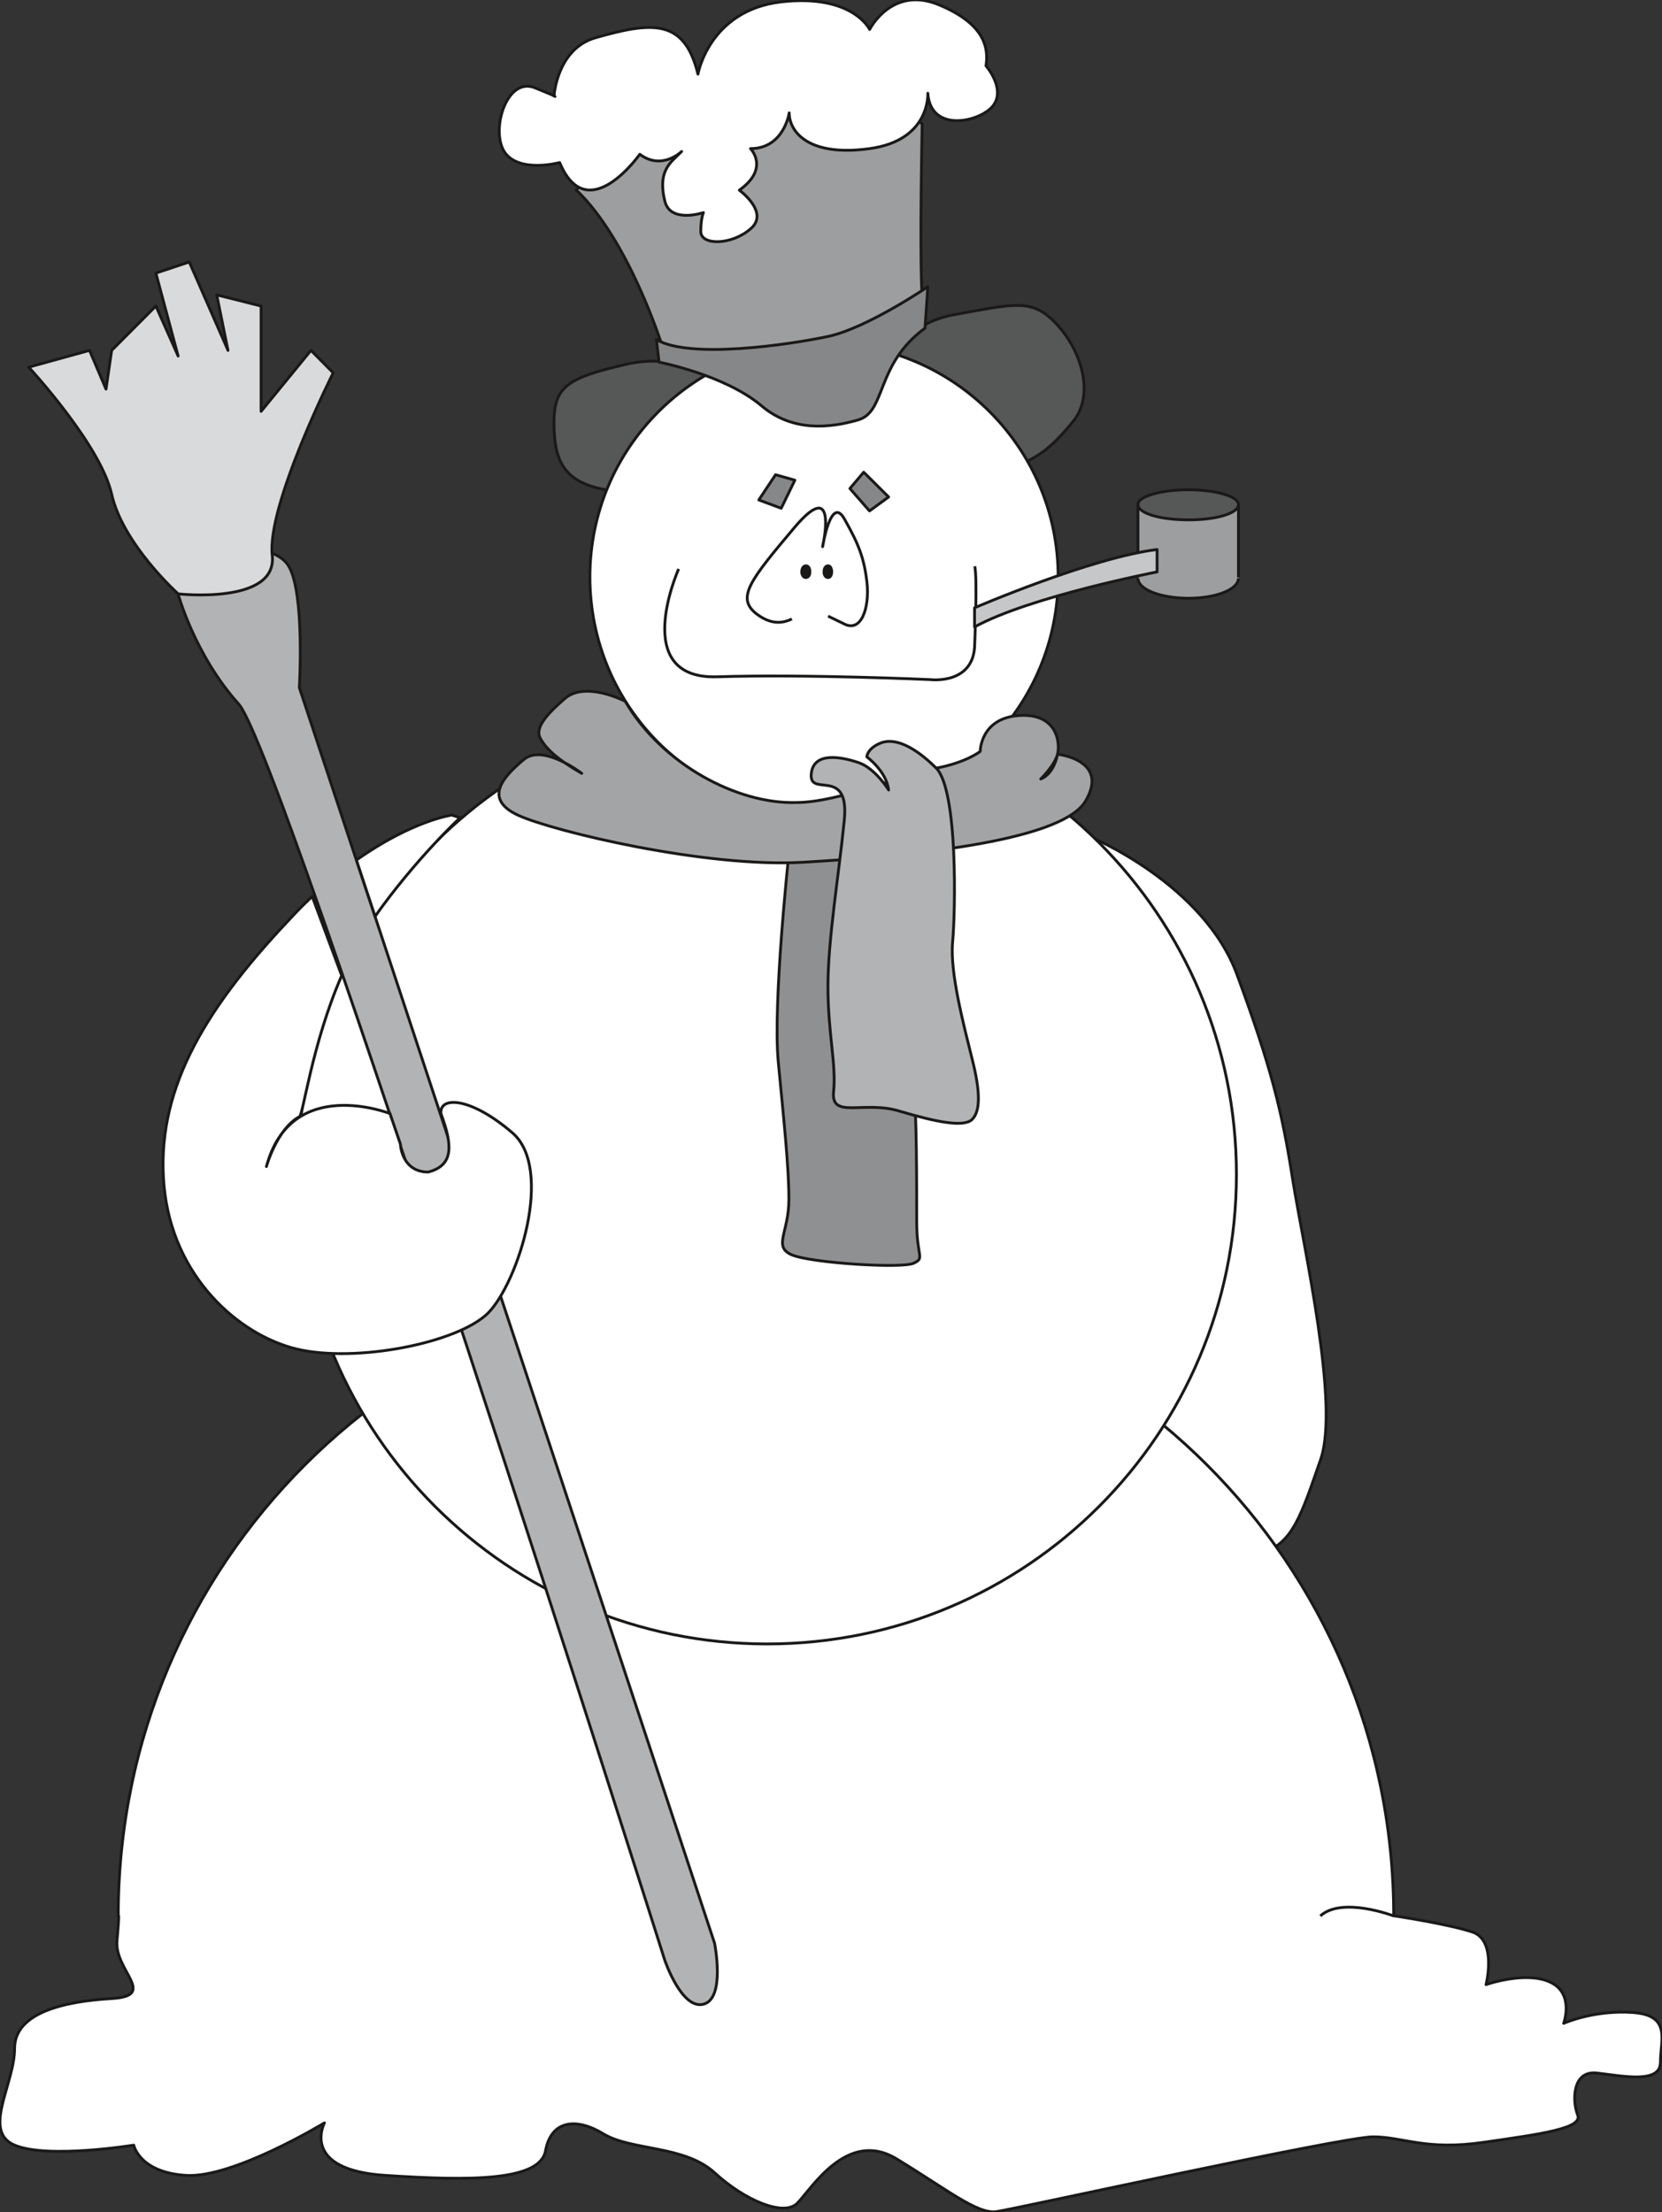
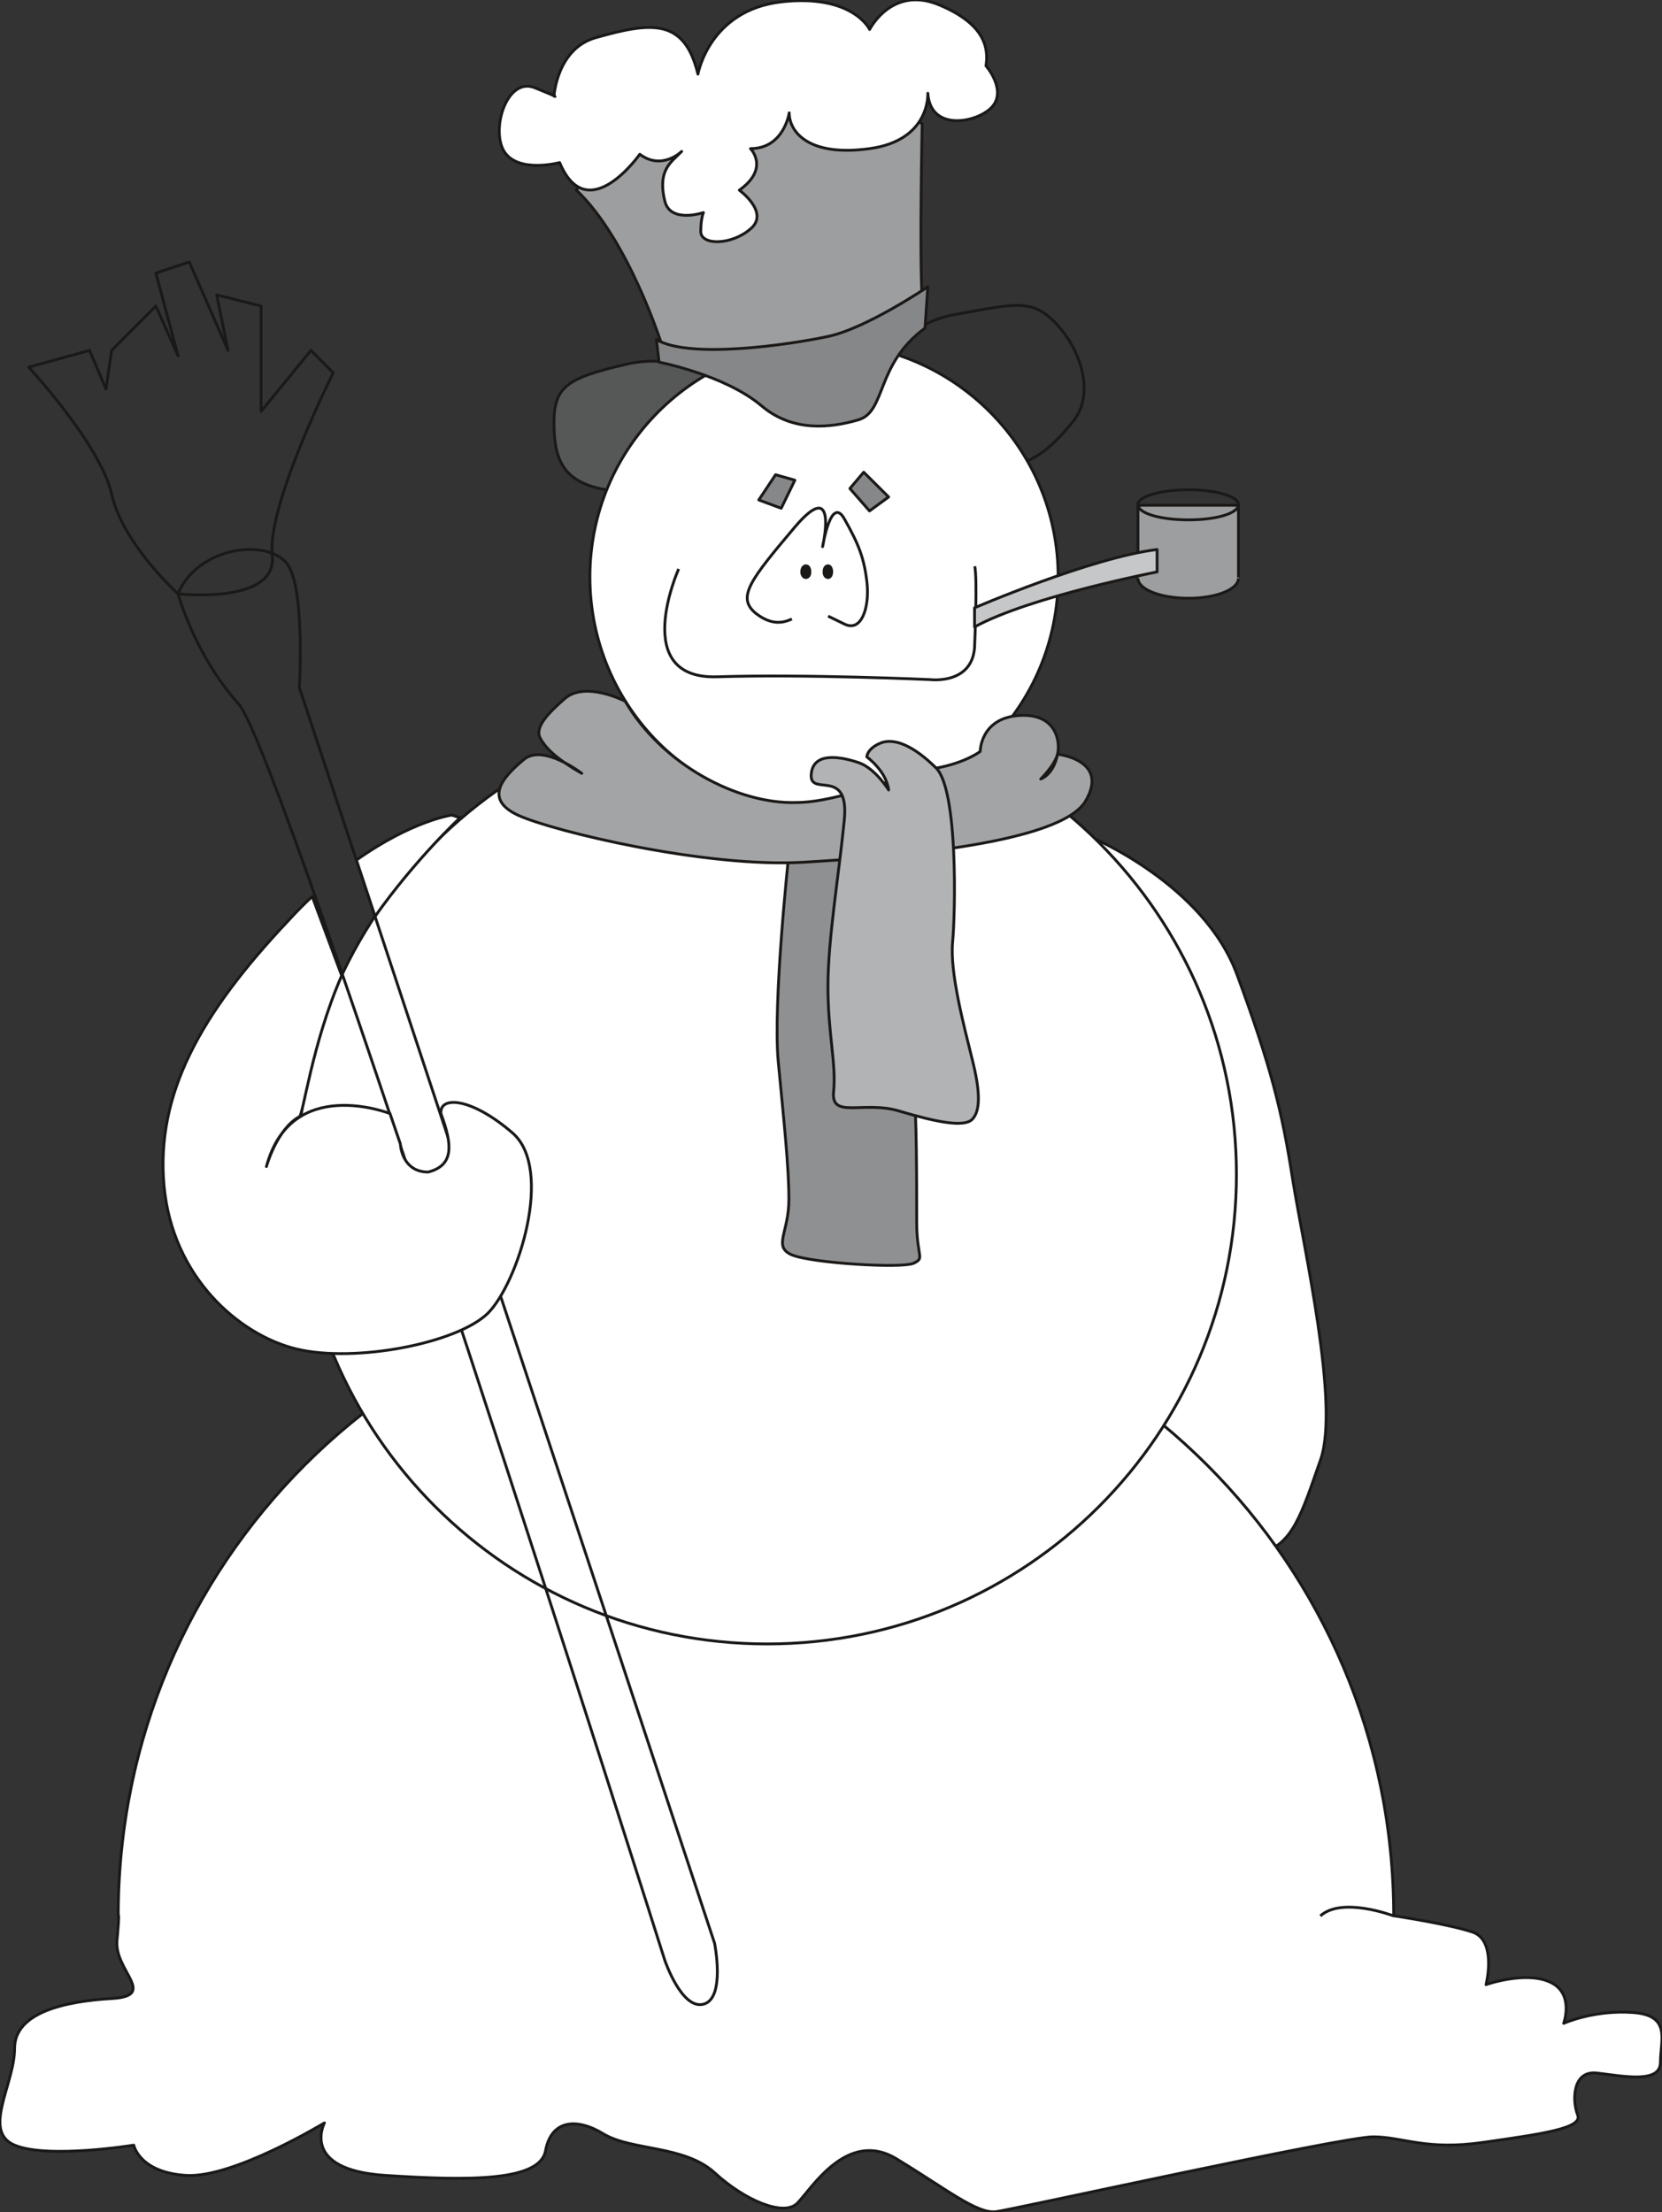
<svg xmlns="http://www.w3.org/2000/svg" version="1.2" width="400.592" height="141.1mm" viewBox="0 0 10599 14110" preserveAspectRatio="xMidYMid" fill-rule="evenodd" stroke-width="28.222" stroke-linejoin="round" xml:space="preserve">
  <rect x="0" y="0" width="10599" height="14110" fill="#333333" stroke="none" />
  <defs class="ClipPathGroup">
    <clipPath id="a" clipPathUnits="userSpaceOnUse">
      <path d="M0 0h10599v14110H0z" />
    </clipPath>
  </defs>
  <g class="SlideGroup">
    <g class="Slide" clip-path="url(#a)">
      <g class="Page">
        <g class="com.sun.star.drawing.ClosedBezierShape">
          <path class="BoundingBox" fill="none" d="M3524 2295h1128v842H3524z" />
          <path fill="#565757" d="M4628 2464s-264-228-636-140c-371 86-459 140-459 371 0 229 53 369 299 423 247 53 636-158 743-318 107-158 53-336 53-336Z" />
          <path fill="none" stroke="#1B1918" stroke-width="18" stroke-linejoin="miter" d="M4628 2464s-264-228-636-140c-371 86-459 140-459 371 0 229 53 369 299 423 247 53 636-158 743-318 107-158 53-336 53-336Z" />
        </g>
        <g class="com.sun.star.drawing.ClosedBezierShape">
          <path class="BoundingBox" fill="none" d="M5675 1939h1249v1033H5675z" />
-           <path fill="#565757" d="M5685 2377s17-302 406-371c390-70 496-106 654 69 160 177 228 443 106 603-124 157-231 246-353 282-124 35-813-583-813-583Z" />
          <path fill="none" stroke="#1B1918" stroke-width="18" stroke-linejoin="miter" d="M5685 2377s17-302 406-371c390-70 496-106 654 69 160 177 228 443 106 603-124 157-231 246-353 282-124 35-813-583-813-583Z" />
        </g>
        <g class="com.sun.star.drawing.ClosedBezierShape">
          <path class="BoundingBox" fill="none" d="M3662 620h2230v1676H3662z" />
          <path fill="#9C9E9F" d="M4221 2201s-211-671-546-989l335-407 636-158 1007-17 228 160s-18 846 0 1112c0 0-636 599-1660 299Z" />
          <path fill="none" stroke="#1B1918" stroke-width="18" stroke-linejoin="miter" d="M4221 2201s-211-671-546-989l335-407 636-158 1007-17 228 160s-18 846 0 1112c0 0-636 599-1660 299Z" />
        </g>
        <g class="com.sun.star.drawing.ClosedBezierShape">
          <path class="BoundingBox" fill="none" d="M6944 5325h1524v4597H6944z" />
          <path fill="#FFF" d="M6955 5339s724 299 935 881c215 584 286 866 354 1305 71 443 300 1431 178 1785-124 353-178 546-390 599-210 53-882-899-846-1113 35-210-231-3457-231-3457Z" />
          <path fill="none" stroke="#1B1918" stroke-width="18" stroke-linejoin="miter" d="M6955 5339s724 299 935 881c215 584 286 866 354 1305 71 443 300 1431 178 1785-124 353-178 546-390 599-210 53-882-899-846-1113 35-210-231-3457-231-3457Z" />
        </g>
        <g class="com.sun.star.drawing.ClosedBezierShape">
          <path class="BoundingBox" fill="none" d="M-10 8144h10620v5975H-10z" />
          <path fill="#FFF" d="M8888 12220c0-2249-1822-4067-4068-4067-2245 0-4066 1818-4066 4067 0 0 10-36-8 158-18 193 264 353-36 370-299 18-617 89-617 318 0 228-210 528 0 617 211 89 760 0 760 0s35 175 335 193 881-335 881-335-160 300 389 335c546 36 985 36 1021-157 36-196 196-214 371-107 178 107 513 71 706 246 193 178 442 282 528 196 89-89 319-478 636-282 318 193 513 353 635 335 125-18 2205-477 2401-477 193 0 335 89 706 35 368-53 635-89 599-175-35-89-35-284 122-267 160 18 406 71 406-68 0-142 72-300-175-318-249-18-442 69-442 69s71-193-89-264c-157-71-406 17-406 17s71-281-86-335c-160-53-503-104-503-104Z" />
          <path fill="none" stroke="#1B1918" stroke-width="18" stroke-linejoin="miter" d="M8888 12220c0-2249-1822-4067-4068-4067-2245 0-4066 1818-4066 4067 0 0 10-36-8 158-18 193 264 353-36 370-299 18-617 89-617 318 0 228-210 528 0 617 211 89 760 0 760 0s35 175 335 193 881-335 881-335-160 300 389 335c546 36 985 36 1021-157 36-196 196-214 371-107 178 107 513 71 706 246 193 178 442 282 528 196 89-89 319-478 636-282 318 193 513 353 635 335 125-18 2205-477 2401-477 193 0 335 89 706 35 368-53 635-89 599-175-35-89-35-284 122-267 160 18 406 71 406-68 0-142 72-300-175-318-249-18-442 69-442 69s71-193-89-264c-157-71-406 17-406 17s71-281-86-335c-160-53-503-104-503-104Z" />
        </g>
        <g class="com.sun.star.drawing.ClosedBezierShape">
          <path class="BoundingBox" fill="none" d="M8420 12162h470v60h-470z" />
          <path fill="#E8E9EA" d="M8888 12221s-329-127-468 0c121-93 272-62 468 0Z" />
        </g>
        <g fill="none" class="com.sun.star.drawing.OpenBezierShape">
          <path class="BoundingBox" d="M8413 12155h480v76h-480z" />
          <path stroke="#1B1918" stroke-width="18" stroke-linejoin="miter" d="M8888 12221s-329-126-468 0" />
        </g>
        <g class="com.sun.star.drawing.ClosedBezierShape">
          <path class="BoundingBox" fill="none" d="M1888 4489h6008v6007H1888z" />
          <path fill="#FFF" d="M4892 10486c1655 0 2993-1341 2993-2995 0-1652-1338-2993-2993-2993-1654 0-2995 1341-2995 2993 0 1654 1341 2995 2995 2995Z" />
          <path fill="none" stroke="#1B1918" stroke-width="18" stroke-linejoin="miter" d="M4892 10486c1655 0 2993-1341 2993-2995 0-1652-1338-2993-2993-2993-1654 0-2995 1341-2995 2993 0 1654 1341 2995 2995 2995Z" />
        </g>
        <g class="com.sun.star.drawing.ClosedBezierShape">
          <path class="BoundingBox" fill="none" d="M4946 5418h930v2664h-930z" />
          <path fill="#8F9092" d="M5031 5445s-103 953-68 1325c35 370 68 670 68 881s-103 300 18 353c125 53 708 89 779 53 72-35 18-35 18-266 0-229 0-704-18-828-17-125-175-1535-175-1535l-622 17Z" />
          <path fill="none" stroke="#1B1918" stroke-width="18" stroke-linejoin="miter" d="M5031 5445s-103 953-68 1325c35 370 68 670 68 881s-103 300 18 353c125 53 708 89 779 53 72-35 18-35 18-266 0-229 0-704-18-828-17-125-175-1535-175-1535l-622 17Z" />
        </g>
        <g class="com.sun.star.drawing.ClosedBezierShape">
          <path class="BoundingBox" fill="none" d="M3753 2180h3005v3005H3753z" />
          <path fill="#FFF" d="M5256 5175c824 0 1492-668 1492-1495 0-823-668-1491-1492-1491-826 0-1494 668-1494 1491 0 827 668 1495 1494 1495Z" />
          <path fill="none" stroke="#1B1918" stroke-width="18" stroke-linejoin="miter" d="M5256 5175c824 0 1492-668 1492-1495 0-823-668-1491-1492-1491-826 0-1494 668-1494 1491 0 827 668 1495 1494 1495Z" />
        </g>
        <g class="com.sun.star.drawing.ClosedBezierShape">
          <path class="BoundingBox" fill="none" d="M3173 4400h3801v1114H3173z" />
          <path fill="#A2A4A6" d="M3987 4473s-252-131-384-18c-96 84-193 178-160 249 36 71 112 140 267 229 0 0-249-193-371-87-124 104-263 248-35 354 228 104 1199 336 1817 300 617-36 1641-124 1801-389 157-265-178-300-178-300s-18 122-107 158c0 0 89-87 107-158s0-264-247-247c-246 18-246 229-246 229s-89 71-282 107c-195 33-612 219-894 219-372 10-852-242-1088-646Z" />
          <path fill="none" stroke="#1B1918" stroke-width="18" stroke-linejoin="miter" d="M3987 4473s-252-131-384-18c-96 84-193 178-160 249 36 71 112 140 267 229 0 0-249-193-371-87-124 104-263 248-35 354 228 104 1199 336 1817 300 617-36 1641-124 1801-389 157-265-178-300-178-300s-18 122-107 158c0 0 89-87 107-158s0-264-247-247c-246 18-246 229-246 229s-89 71-282 107c-195 33-612 219-894 219-372 10-852-242-1088-646Z" />
        </g>
        <g class="com.sun.star.drawing.ClosedBezierShape">
          <path class="BoundingBox" fill="none" d="M5164 4720h1086v2456H5164z" />
          <path fill="#B1B3B4" d="M5174 4932c-20 163 246-51 210 302-35 352-104 758-104 1058 0 301 54 496 36 672-18 177 194 53 422 124 232 69 408 104 461 53 54-53 54-177 0-388-53-215-142-550-124-743s35-971-105-1111c-143-142-267-194-353-160-89 36-89 89-89 89s124 89 139 211c0 0-86-140-193-175-107-36-283-71-300 68Z" />
          <path fill="none" stroke="#1B1918" stroke-width="18" stroke-linejoin="miter" d="M5174 4932c-20 163 246-51 210 302-35 352-104 758-104 1058 0 301 54 496 36 672-18 177 194 53 422 124 232 69 408 104 461 53 54-53 54-177 0-388-53-215-142-550-124-743s35-971-105-1111c-143-142-267-194-353-160-89 36-89 89-89 89s124 89 139 211c0 0-86-140-193-175-107-36-283-71-300 68Z" />
        </g>
        <g class="com.sun.star.drawing.PolyPolygonShape">
          <path class="BoundingBox" fill="none" d="M7257 3223h642v467h-642z" />
          <path fill="#9C9E9F" d="M7898 3689v-466h-641v466h641Z" />
        </g>
        <g fill="none" class="com.sun.star.drawing.PolyLineShape">
          <path class="BoundingBox" d="M7248 3213h660v490h-660z" />
          <path stroke="#1B1918" stroke-width="18" stroke-linejoin="miter" d="M7898 3702v-479h-641v479" />
        </g>
        <g class="com.sun.star.drawing.ClosedBezierShape">
          <path class="BoundingBox" fill="none" d="M7257 3683h650v133h-650z" />
          <path fill="#9C9E9F" d="M7257 3683c0 79 149 134 321 131 313-2 346-131 321-131h-642Z" />
        </g>
        <g fill="none" class="com.sun.star.drawing.OpenBezierShape">
          <path class="BoundingBox" d="M7248 3688h660v138h-660z" />
          <path stroke="#1B1918" stroke-width="18" stroke-linejoin="miter" d="M7257 3688c0 72 144 128 323 128 175 0 318-56 318-128" />
        </g>
        <g fill="none" class="com.sun.star.drawing.OpenBezierShape">
          <path class="BoundingBox" d="M4230 3609h2004v738H4230z" />
          <path stroke="#1B1918" stroke-width="18" stroke-linejoin="miter" d="M4328 3629s-317 706 246 688c564-18 1360 18 1360 18s282 35 282-230c0 0 18-425 0-493" />
        </g>
        <g class="com.sun.star.drawing.ClosedBezierShape">
          <path class="BoundingBox" fill="none" d="M6206 3494h1183v522H6206z" />
          <path fill="#C5C7C8" d="M6215 3877s740-319 1164-372v143s-811 157-1164 351v-122Z" />
          <path fill="none" stroke="#1B1918" stroke-width="18" stroke-linejoin="miter" d="M6215 3877s740-319 1164-372v143s-811 157-1164 351v-122Z" />
        </g>
        <g class="com.sun.star.drawing.ClosedBezierShape">
          <path class="BoundingBox" fill="none" d="M4174 1811h1755v917H4174z" />
          <path fill="#868789" d="M4203 2310s420 81 654 279c201 170 442 140 617 89 179-53 108-353 425-585l18-264s-388 264-636 317c-249 53-882 146-1095 20l17 144Z" />
          <path fill="none" stroke="#1B1918" stroke-width="18" stroke-linejoin="miter" d="M4203 2310s420 81 654 279c201 170 442 140 617 89 179-53 108-353 425-585l18-264s-388 264-636 317c-249 53-882 146-1095 20l17 144Z" />
        </g>
        <g class="com.sun.star.drawing.ClosedBezierShape">
          <path class="BoundingBox" fill="none" d="M3174-11h3198v1563H3174z" />
          <path fill="#FFF" d="M4451 473s71-407 531-461c457-52 564 176 564 176s140-281 440-158c302 125 318 282 302 390 0 0 122 140 51 246-68 107-404 193-422-71 0 0 18 300-371 353-389 54-513-107-513-228 0 0-33 228-247 228 0 0 125 125-71 265 0 0 196 143 71 247-122 106-317 106-317 17 0-86 17-121 17-121s-210 71-246-72c-35-143 0-211 53-265l54-53s-125 124-267 18c0 0-334 476-511 53 0 0-265 71-354-71-87-142 18-478 196-406 175 71 122 53 122 53s18-301 264-372c364-104 568-122 654 232Z" />
          <path fill="none" stroke="#1B1918" stroke-width="18" stroke-linejoin="miter" d="M4451 473s71-407 531-461c457-52 564 176 564 176s140-281 440-158c302 125 318 282 302 390 0 0 122 140 51 246-68 107-404 193-422-71 0 0 18 300-371 353-389 54-513-107-513-228 0 0-33 228-247 228 0 0 125 125-71 265 0 0 196 143 71 247-122 106-317 106-317 17 0-86 17-121 17-121s-210 71-246-72c-35-143 0-211 53-265l54-53s-125 124-267 18c0 0-334 476-511 53 0 0-265 71-354-71-87-142 18-478 196-406 175 71 122 53 122 53s18-301 264-372c364-104 568-122 654 232Z" />
        </g>
        <g class="com.sun.star.drawing.ClosedBezierShape">
          <path class="BoundingBox" fill="none" d="M7248 3115h660v211h-660z" />
-           <path fill="#565757" d="M7580 3316c175 0 318-41 318-98 0-51-143-94-318-94-179 0-323 43-323 94 0 57 144 98 323 98Z" />
          <path fill="none" stroke="#1B1918" stroke-width="18" stroke-linejoin="miter" d="M7580 3316c175 0 318-41 318-98 0-51-143-94-318-94-179 0-323 43-323 94 0 57 144 98 323 98Z" />
        </g>
        <g class="com.sun.star.drawing.ClosedBezierShape">
          <path class="BoundingBox" fill="none" d="M4765 3241h768v752h-768z" />
          <path fill="#FFF" d="M5050 3948c-68 33-141 33-229-35-126-102-36-214 247-550 283-334 178 124 178 124s53-334 140-175c89 158 125 246 143 405 17 160-36 317-143 264l-105-51-231 18Z" />
        </g>
        <g fill="none" class="com.sun.star.drawing.OpenBezierShape">
          <path class="BoundingBox" d="M4756 3232h786v770h-786z" />
          <path stroke="#1B1918" stroke-width="18" stroke-linejoin="miter" d="M5050 3948c-68 33-141 33-229-35-126-102-36-214 247-550 283-334 178 124 178 124s53-334 140-175c89 158 125 246 143 405 17 160-36 317-143 264l-105-51" />
        </g>
        <g class="com.sun.star.drawing.ClosedBezierShape">
          <path class="BoundingBox" fill="none" d="M5104 3600h71v95h-71z" />
          <path fill="#1B1918" d="M5139 3684c16 0 26-15 26-36 0-24-10-39-26-39-14 0-26 15-26 39 0 21 12 36 26 36Z" />
          <path fill="none" stroke="#1B1918" stroke-width="18" stroke-linejoin="miter" d="M5139 3684c16 0 26-15 26-36 0-24-10-39-26-39-14 0-26 15-26 39 0 21 12 36 26 36Z" />
        </g>
        <g class="com.sun.star.drawing.ClosedBezierShape">
          <path class="BoundingBox" fill="none" d="M5245 3600h69v95h-69z" />
          <path fill="#1B1918" d="M5281 3684c13 0 23-15 23-36 0-24-10-39-23-39-16 0-26 15-26 39 0 21 10 36 26 36Z" />
          <path fill="none" stroke="#1B1918" stroke-width="18" stroke-linejoin="miter" d="M5281 3684c13 0 23-15 23-36 0-24-10-39-23-39-16 0-26 15-26 39 0 21 10 36 26 36Z" />
        </g>
        <g class="com.sun.star.drawing.PolyPolygonShape">
-           <path class="BoundingBox" fill="none" d="M4825 3017h258v238h-258z" />
          <path fill="#868789" d="m4982 3242-143-53 107-161 123 35-87 179Z" />
          <path fill="none" stroke="#1B1918" stroke-width="18" stroke-linejoin="miter" d="m4982 3242-143-53 107-161 123 35-87 179Z" />
        </g>
        <g class="com.sun.star.drawing.PolyPolygonShape">
          <path class="BoundingBox" fill="none" d="M5408 2998h274v275h-274z" />
          <path fill="#868789" d="m5545 3259-125-143 88-104 159 158-122 89Z" />
          <path fill="none" stroke="#1B1918" stroke-width="18" stroke-linejoin="miter" d="m5545 3259-125-143 88-104 159 158-122 89Z" />
        </g>
        <g class="com.sun.star.drawing.ClosedBezierShape">
          <path class="BoundingBox" fill="none" d="M1125 3495h3460v9302H1125z" />
-           <path fill="#B1B3B4" d="M1135 3786s104 389 388 706c282 318 2716 8010 2716 8010s107 318 247 282c142-36 71-389 71-389L1909 4386s36-600-68-775c-107-177-567-141-706 175Z" />
          <path fill="none" stroke="#1B1918" stroke-width="18" stroke-linejoin="miter" d="M1135 3786s104 389 388 706c282 318 2716 8010 2716 8010s107 318 247 282c142-36 71-389 71-389L1909 4386s36-600-68-775c-107-177-567-141-706 175Z" />
        </g>
        <g class="com.sun.star.drawing.ClosedBezierShape">
          <path class="BoundingBox" fill="none" d="M166 1659h1971v2146H166z" />
-           <path fill="#D9DADB" d="M1136 3788s-353-317-424-636c-72-317-529-810-529-810l388-107 105 247 36-247 282-283 142 319-142-529 213-71 247 564-72-354 283 71v672l318-389 142 143s-424 845-389 1164c36 317-600 246-600 246Z" />
          <path fill="none" stroke="#1B1918" stroke-width="18" stroke-linejoin="miter" d="M1136 3788s-353-317-424-636c-72-317-529-810-529-810l388-107 105 247 36-247 282-283 142 319-142-529 213-71 247 564-72-354 283 71v672l318-389 142 143s-424 845-389 1164c36 317-600 246-600 246Z" />
        </g>
        <g class="com.sun.star.drawing.ClosedBezierShape">
          <path class="BoundingBox" fill="none" d="M2262 5189h691v677h-691z" />
          <path fill="#FFF" d="M2392 5845c262-370 542-629 542-629l-53-17s-252 35-608 287l119 359Z" />
          <path fill="none" stroke="#1B1918" stroke-width="18" stroke-linejoin="miter" d="M2392 5845c262-370 542-629 542-629l-53-17s-252 35-608 287l119 359Z" />
        </g>
        <g class="com.sun.star.drawing.ClosedBezierShape">
          <path class="BoundingBox" fill="none" d="M1031 5702h2369v2943H1031z" />
          <path fill="#FFF" d="M1991 5718c-51 48-99 96-150 152-567 600-847 1111-795 1693 53 582 477 953 846 1042 372 89 1024-36 1220-229 193-195 422-918 157-1149-264-228-467-238-457-124 74 200 84 330-81 373-147 0-175-132-178-180l-66-193s-631-249-788 338c0 0 66-239 210-318 23 0 79-462 270-900l-188-505Z" />
          <path fill="none" stroke="#1B1918" stroke-width="18" stroke-linejoin="miter" d="M1991 5718c-51 48-99 96-150 152-567 600-847 1111-795 1693 53 582 477 953 846 1042 372 89 1024-36 1220-229 193-195 422-918 157-1149-264-228-467-238-457-124 74 200 84 330-81 373-147 0-175-132-178-180l-66-193s-631-249-788 338c0 0 66-239 210-318 23 0 79-462 270-900l-188-505Z" />
        </g>
      </g>
    </g>
  </g>
</svg>